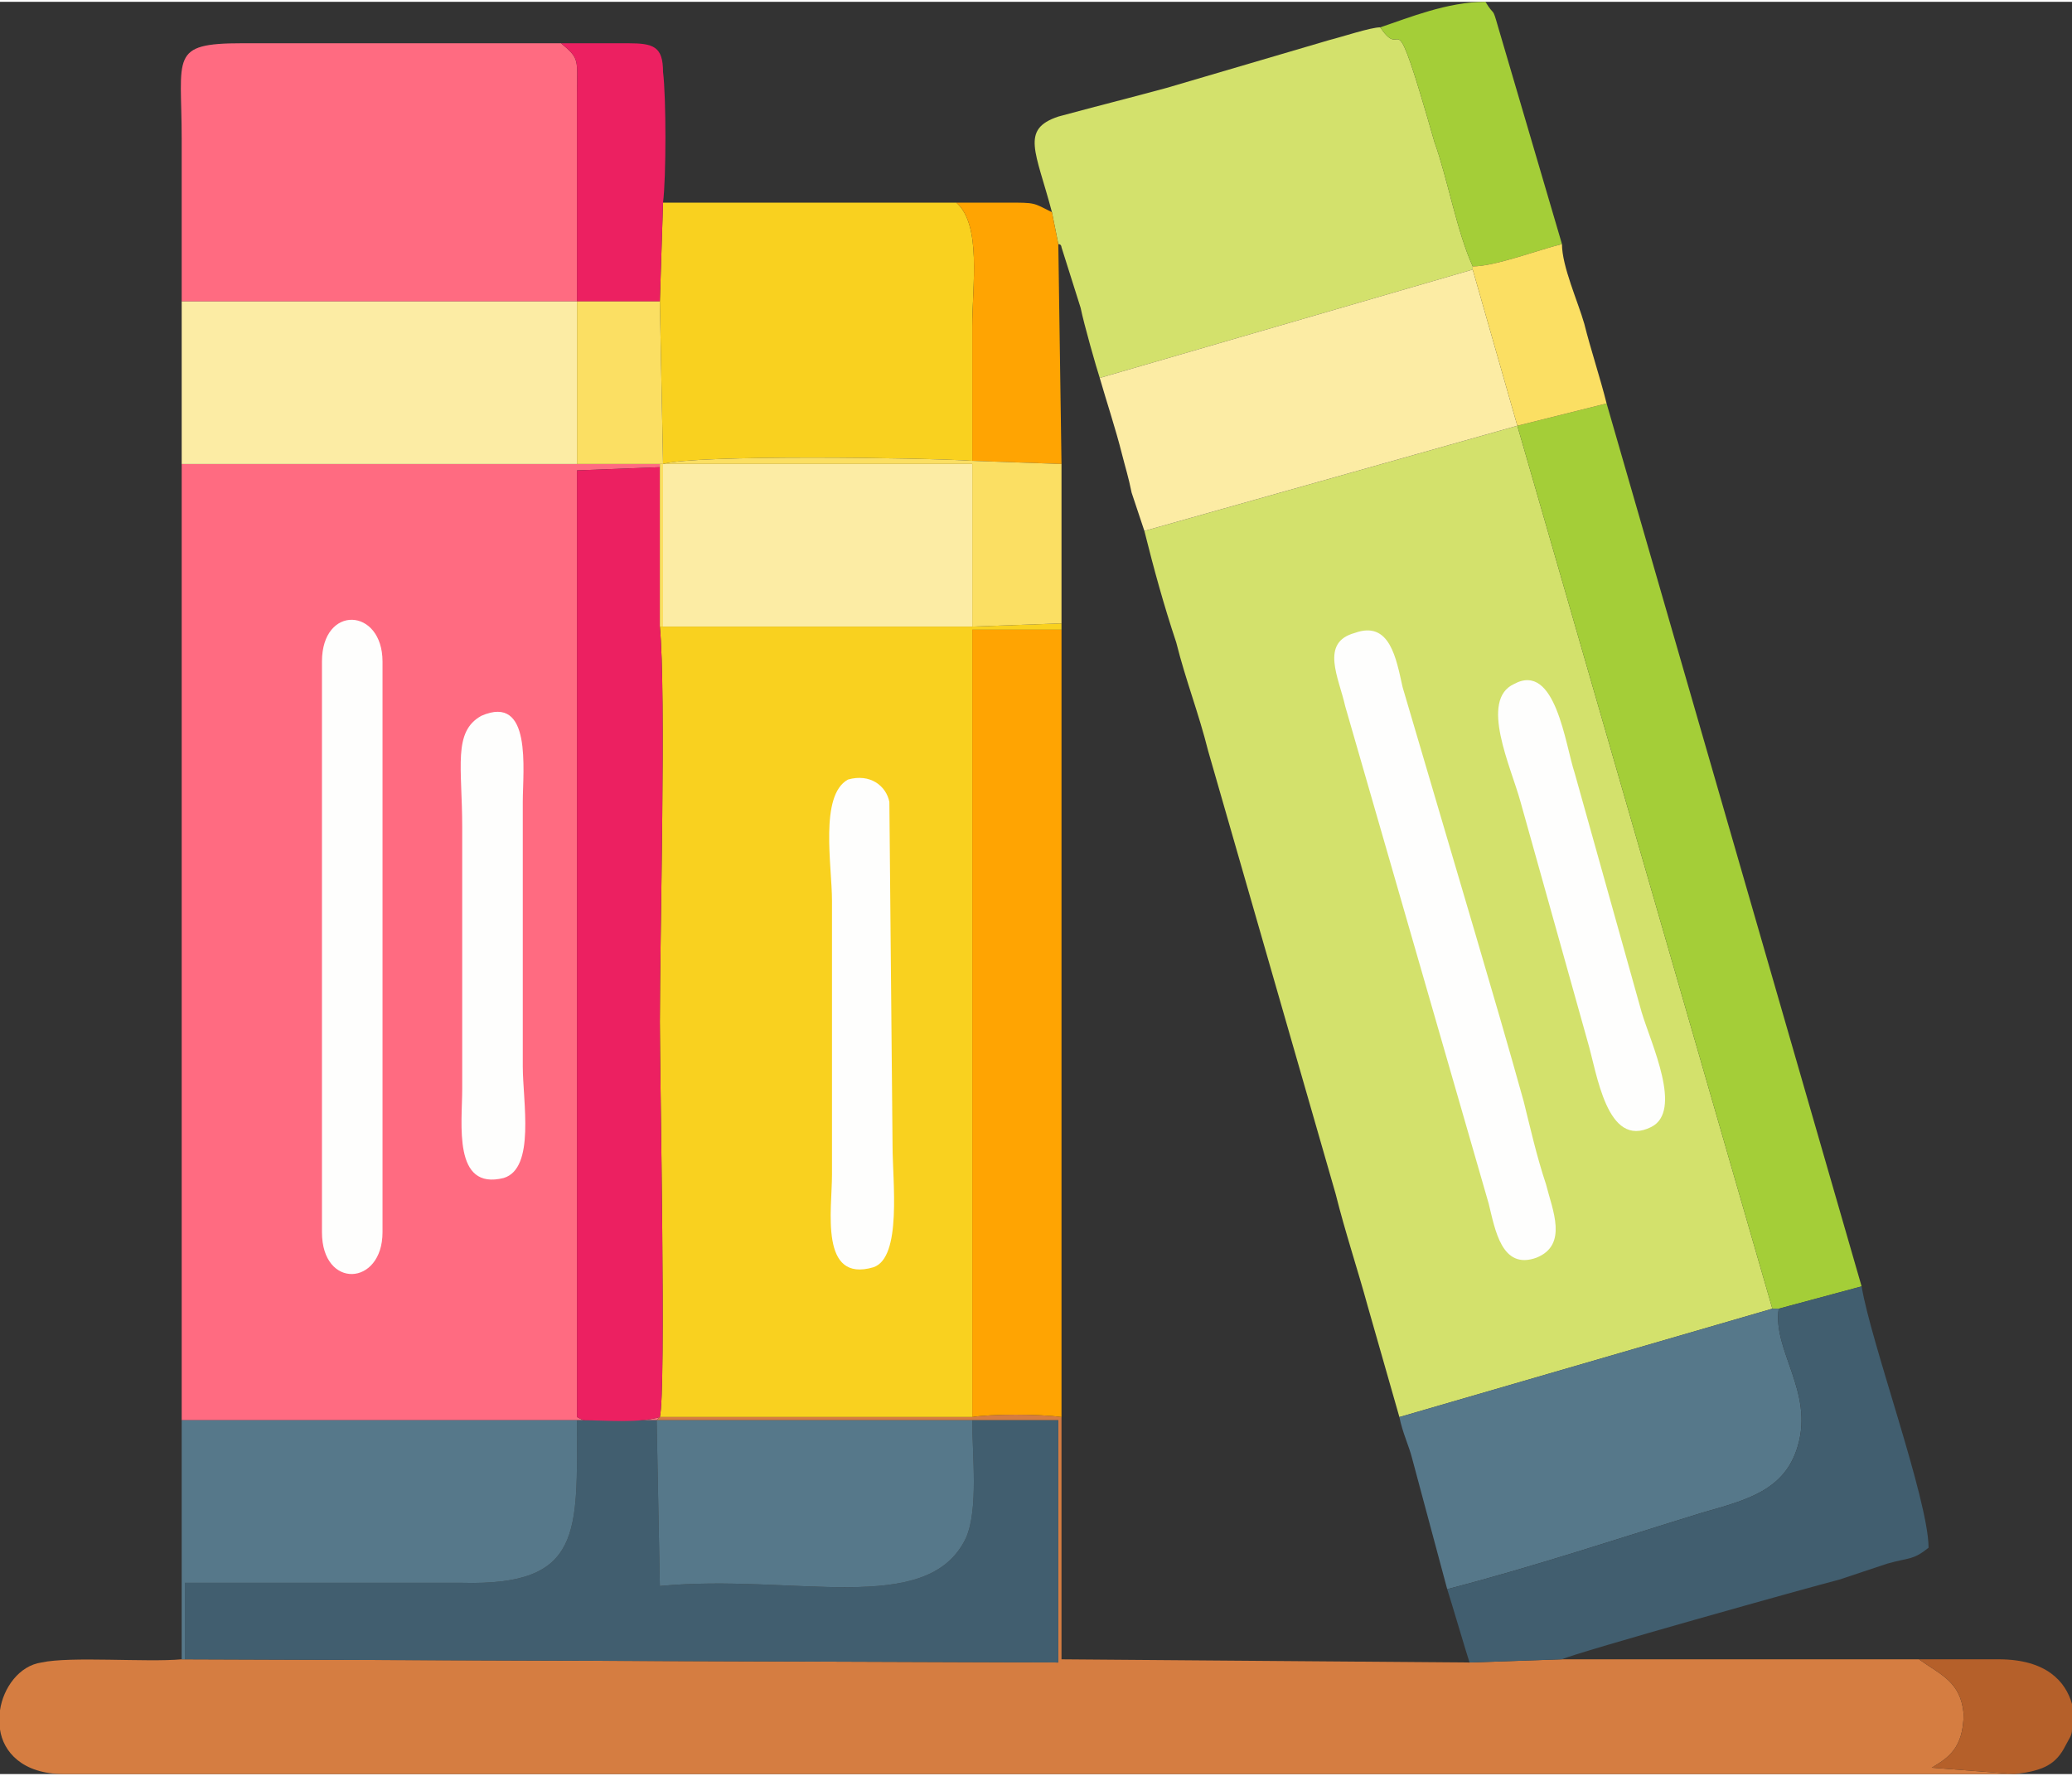
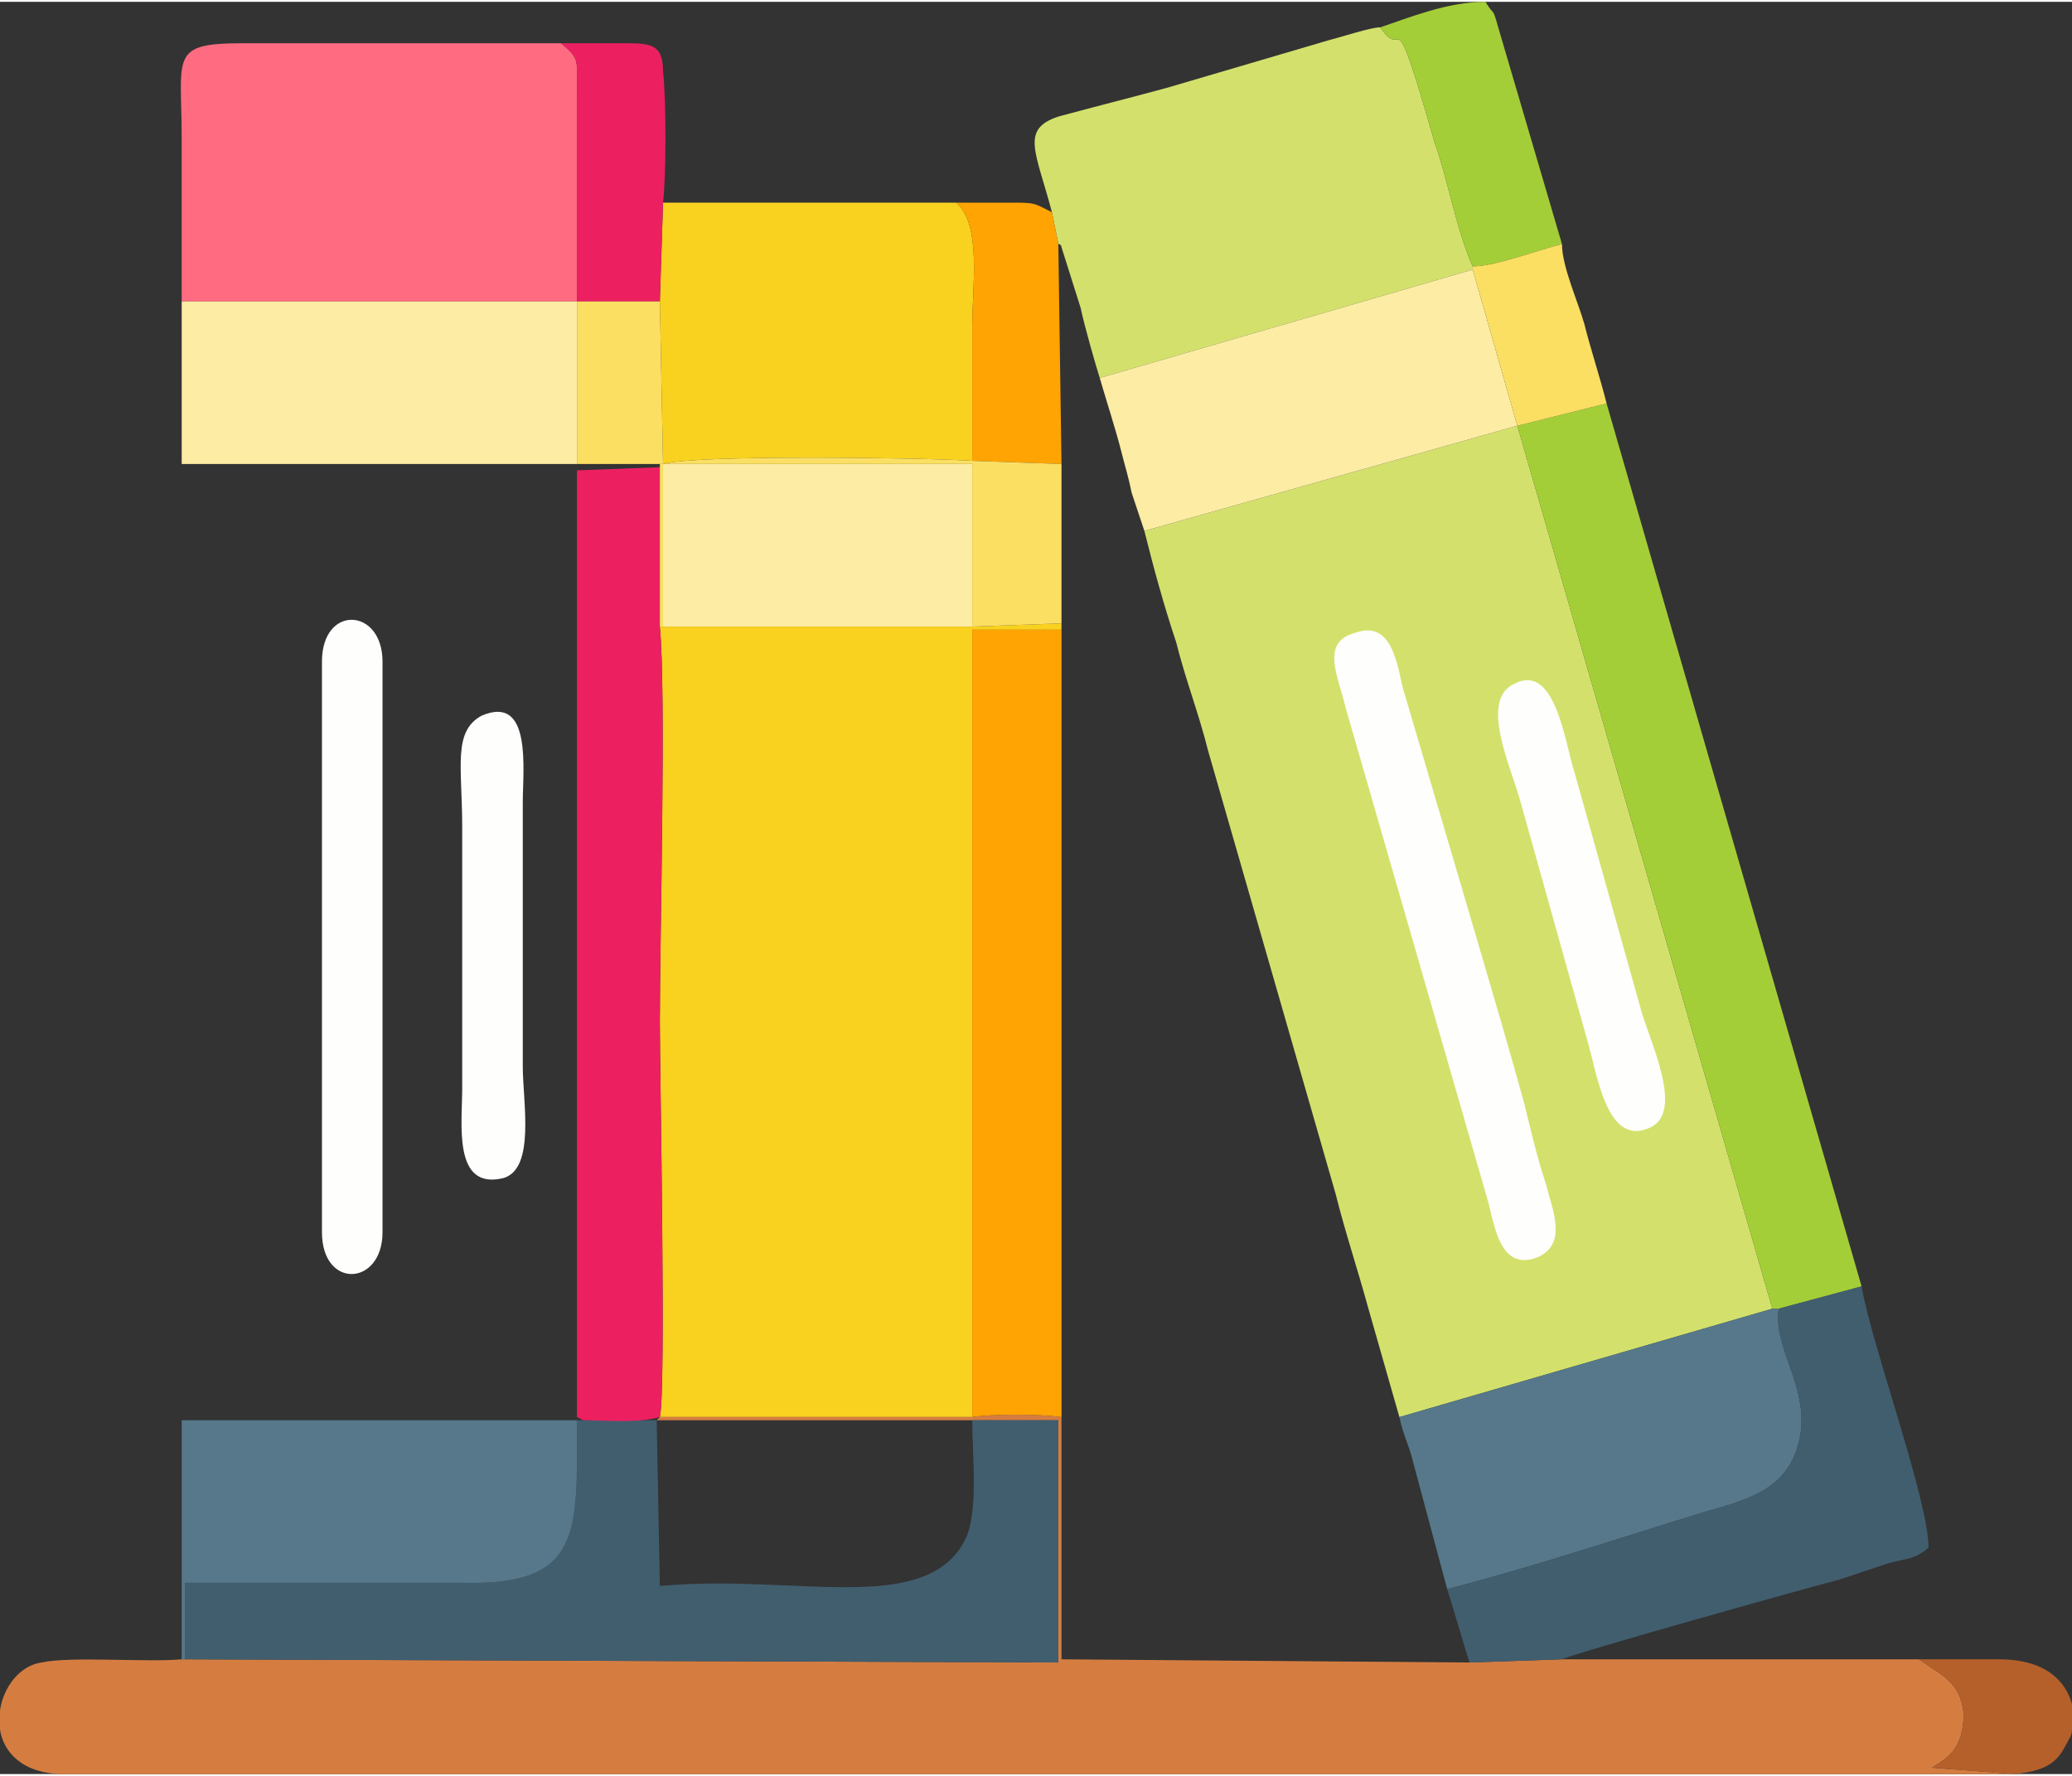
<svg xmlns="http://www.w3.org/2000/svg" xml:space="preserve" width="350px" height="300px" version="1.1" style="shape-rendering:geometricPrecision; text-rendering:geometricPrecision; image-rendering:optimizeQuality; fill-rule:evenodd; clip-rule:evenodd" viewBox="0 0 6.5 5.56">
  <rect x="0" y="0" width="6.5" height="5.56" fill="#333333" stroke="none" />
  <defs>
    <style type="text/css">
   
    .fil4 {fill:#415E6F}
    .fil8 {fill:#56788A}
    .fil5 {fill:#A4CE38}
    .fil12 {fill:#B5602A}
    .fil1 {fill:#D3E16C}
    .fil3 {fill:#D57D41}
    .fil6 {fill:#EC2061}
    .fil2 {fill:#F9D11F}
    .fil11 {fill:#FBDF63}
    .fil9 {fill:#FCECA4}
    .fil10 {fill:#FEFEFD}
    .fil0 {fill:#FF6B81}
    .fil7 {fill:#FFA402}
   
  </style>
  </defs>
  <g id="Katman_x0020_1">
    <g id="_2374810373856">
-       <path class="fil0" d="M0.57 4.45l1.24 0 0.25 0 0.01 -0.01c-0.07,0.02 -0.17,0.01 -0.24,0.01l-0.02 -0.01 0 -2.97 0.26 -0.01 0 -0.01 -0.26 0 -1.24 0 0 3z" />
      <path class="fil1" d="M3.59 1.66c0.03,0.12 0.06,0.23 0.1,0.35 0.03,0.12 0.07,0.22 0.1,0.34l0.4 1.39c0.03,0.12 0.07,0.24 0.1,0.35l0.1 0.35 1.17 -0.34 -0.8 -2.77 -1.17 0.33z" />
      <path class="fil2" d="M2.07 4.44l0.98 0 0 -2.47 0.28 0 0 -0.02 -0.28 0.01 -0.97 0 -0.01 0c0.02,0.21 0,0.97 0,1.24 0,0.17 0.02,1.16 0,1.24z" />
      <path class="fil3" d="M3.05 4.45l0.27 0 0 0.76 -2.74 -0.01 -0.01 0c-0.11,0.01 -0.35,-0.01 -0.44,0.01 -0.07,0.01 -0.12,0.08 -0.13,0.15l0 0.06c0.01,0.07 0.07,0.14 0.2,0.14l6.12 0 -0.26 -0.02c0.05,-0.03 0.1,-0.06 0.1,-0.17 -0.01,-0.1 -0.07,-0.12 -0.14,-0.17l-1.12 0 -0.29 0.01 -1.28 -0.01 0 -0.76c-0.07,-0.01 -0.22,-0.01 -0.28,0l-0.98 0 -0.01 0.01 0.99 0z" />
      <path class="fil0" d="M0.57 0.94l1.24 0c0,-0.14 0,-0.29 0,-0.43 0,-0.07 0,-0.15 0,-0.22 0,-0.11 0.01,-0.11 -0.05,-0.16 -0.33,0 -0.67,0 -1,0 -0.23,0 -0.19,0.04 -0.19,0.3 0,0.17 0,0.34 0,0.51z" />
      <path class="fil1" d="M3.3 0.66l0.02 0.1c0.01,0 0.01,0.01 0.01,0.01l0.06 0.19c0.01,0.05 0.05,0.19 0.06,0.22l1.17 -0.34 0 -0.01c-0.05,-0.11 -0.08,-0.28 -0.12,-0.39 -0.14,-0.49 -0.09,-0.24 -0.17,-0.36 -0.03,0 -0.12,0.03 -0.16,0.04l-0.51 0.15c-0.11,0.03 -0.23,0.06 -0.34,0.09 -0.12,0.04 -0.07,0.11 -0.02,0.3z" />
      <path class="fil4" d="M0.58 5.2l2.74 0.01 0 -0.76 -0.27 0c0,0.11 0.02,0.28 -0.02,0.37 -0.12,0.25 -0.54,0.11 -0.96,0.15l-0.01 -0.52 -0.25 0c0,0.35 0.02,0.52 -0.36,0.51 -0.29,0 -0.58,0 -0.87,0l0 0.24z" />
      <polygon class="fil5" points="4.76,1.33 5.56,4.1 5.58,4.1 5.84,4.03 5.04,1.26 " />
      <path class="fil6" d="M2.07 4.44c0.02,-0.08 0,-1.07 0,-1.24 0,-0.27 0.02,-1.03 0,-1.24l0 -0.5 -0.26 0.01 0 2.97 0.02 0.01c0.07,0 0.17,0.01 0.24,-0.01z" />
-       <path class="fil2" d="M2.07 0.94l0.01 0.51c0.1,-0.03 0.82,-0.02 0.97,-0.01 0,-0.14 0,-0.28 0,-0.42 0,-0.13 0.03,-0.32 -0.05,-0.39l-0.92 0 -0.01 0.31z" />
+       <path class="fil2" d="M2.07 0.94l0.01 0.51c0.1,-0.03 0.82,-0.02 0.97,-0.01 0,-0.14 0,-0.28 0,-0.42 0,-0.13 0.03,-0.32 -0.05,-0.39l-0.92 0 -0.01 0.31" />
      <path class="fil7" d="M3.05 4.44c0.06,-0.01 0.21,-0.01 0.28,0l0 -2.47 -0.28 0 0 2.47z" />
      <path class="fil8" d="M4.39 4.44c0.01,0.05 0.03,0.09 0.04,0.13l0.11 0.41c0.27,-0.07 0.54,-0.16 0.8,-0.24 0.14,-0.04 0.26,-0.07 0.3,-0.21 0.05,-0.17 -0.08,-0.3 -0.06,-0.43l-0.02 0 -1.17 0.34z" />
      <path class="fil4" d="M5.58 4.1c-0.02,0.13 0.11,0.26 0.06,0.43 -0.04,0.14 -0.16,0.17 -0.3,0.21 -0.26,0.08 -0.53,0.17 -0.8,0.24 0.01,0.03 0.06,0.2 0.07,0.23l0.29 -0.01c0.04,-0.02 0.79,-0.23 0.87,-0.25 0.06,-0.02 0.09,-0.03 0.15,-0.05 0.07,-0.02 0.08,-0.01 0.13,-0.05 0,-0.15 -0.18,-0.64 -0.21,-0.82l-0.26 0.07z" />
      <polygon class="fil9" points="0.57,1.45 1.81,1.45 1.81,0.94 1.81,0.94 0.57,0.94 " />
      <path class="fil8" d="M0.57 5.2l0.01 0 0 -0.24c0.29,0 0.58,0 0.87,0 0.38,0.01 0.36,-0.16 0.36,-0.51l-1.24 0 0 0.75z" />
      <path class="fil9" d="M3.45 1.18c0.02,0.07 0.05,0.16 0.07,0.24 0.01,0.04 0.02,0.07 0.03,0.12 0.01,0.03 0.03,0.09 0.04,0.12l1.17 -0.33 -0.14 -0.49 -1.17 0.34z" />
      <polygon class="fil9" points="2.08,1.96 3.05,1.96 3.05,1.45 2.08,1.45 " />
-       <path class="fil8" d="M3.05 4.45l-0.99 0 0.01 0.52c0.42,-0.04 0.84,0.1 0.96,-0.15 0.04,-0.09 0.02,-0.26 0.02,-0.37z" />
      <path class="fil10" d="M4.25 1.98c-0.11,0.03 -0.05,0.14 -0.03,0.23l0.45 1.56c0.02,0.08 0.04,0.21 0.15,0.17 0.1,-0.04 0.05,-0.15 0.03,-0.23 -0.03,-0.09 -0.05,-0.18 -0.07,-0.26 -0.05,-0.18 -0.1,-0.35 -0.15,-0.52l-0.23 -0.78c-0.02,-0.09 -0.04,-0.21 -0.15,-0.17z" />
      <path class="fil10" d="M1.01 2.07l0 1.79c0,0.18 0.19,0.17 0.19,0l0 -1.79c0,-0.17 -0.19,-0.18 -0.19,0z" />
-       <path class="fil10" d="M2.66 2.44c-0.09,0.05 -0.05,0.27 -0.05,0.38l0 0.86c0,0.11 -0.04,0.34 0.13,0.29 0.09,-0.03 0.06,-0.27 0.06,-0.38l-0.01 -1.08c-0.01,-0.05 -0.06,-0.09 -0.13,-0.07z" />
      <path class="fil10" d="M4.75 2.14c-0.11,0.05 -0.01,0.26 0.02,0.37l0.21 0.75c0.03,0.1 0.06,0.34 0.2,0.27 0.1,-0.05 0,-0.26 -0.03,-0.36l-0.21 -0.75c-0.03,-0.09 -0.06,-0.35 -0.19,-0.28z" />
      <path class="fil10" d="M1.51 2.24c-0.09,0.05 -0.06,0.16 -0.06,0.35l0 0.82c0,0.11 -0.03,0.32 0.13,0.28 0.1,-0.03 0.06,-0.24 0.06,-0.35l0 -0.83c0,-0.1 0.03,-0.34 -0.13,-0.27z" />
      <path class="fil5" d="M4.33 0.08c0.08,0.12 0.03,-0.13 0.17,0.36 0.04,0.11 0.07,0.28 0.12,0.39 0.07,0 0.2,-0.05 0.28,-0.07l-0.2 -0.68c-0.02,-0.07 -0.01,-0.03 -0.04,-0.08 -0.12,0 -0.24,0.05 -0.33,0.08z" />
      <path class="fil6" d="M1.81 0.94l0 0 0.26 0 0.01 -0.31c0.01,-0.08 0.01,-0.33 0,-0.41 0,-0.08 -0.03,-0.09 -0.11,-0.09 -0.07,0 -0.14,0 -0.21,0 0.06,0.05 0.05,0.05 0.05,0.16 0,0.07 0,0.15 0,0.22 0,0.14 0,0.29 0,0.43z" />
      <path class="fil7" d="M3.05 1.44l0.28 0.01 -0.01 -0.69 -0.02 -0.1c-0.06,-0.03 -0.05,-0.03 -0.14,-0.03 -0.05,0 -0.11,0 -0.16,0 0.08,0.07 0.05,0.26 0.05,0.39 0,0.14 0,0.28 0,0.42z" />
      <path class="fil11" d="M2.07 1.96l0.01 0 0 -0.51 0.97 0 0 0.51 0.28 -0.01 0 -0.5 -0.28 -0.01c-0.15,-0.01 -0.87,-0.02 -0.97,0.01l-0.01 0 0 0.01 0 0.5z" />
      <path class="fil11" d="M4.62 0.83l0 0.01 0.14 0.49 0.28 -0.07c-0.02,-0.08 -0.05,-0.17 -0.07,-0.25 -0.02,-0.07 -0.07,-0.18 -0.07,-0.25 -0.08,0.02 -0.21,0.07 -0.28,0.07z" />
      <polygon class="fil11" points="1.81,1.45 2.07,1.45 2.08,1.45 2.07,0.94 1.81,0.94 " />
      <path class="fil12" d="M6.32 5.56c0.09,-0.01 0.13,-0.03 0.16,-0.09 0.01,-0.02 0.02,-0.03 0.02,-0.05l0 -0.08c-0.02,-0.07 -0.08,-0.14 -0.23,-0.14 -0.08,0 -0.17,0 -0.25,0 0.07,0.05 0.13,0.07 0.14,0.17 0,0.11 -0.05,0.14 -0.1,0.17l0.26 0.02z" />
    </g>
  </g>
</svg>